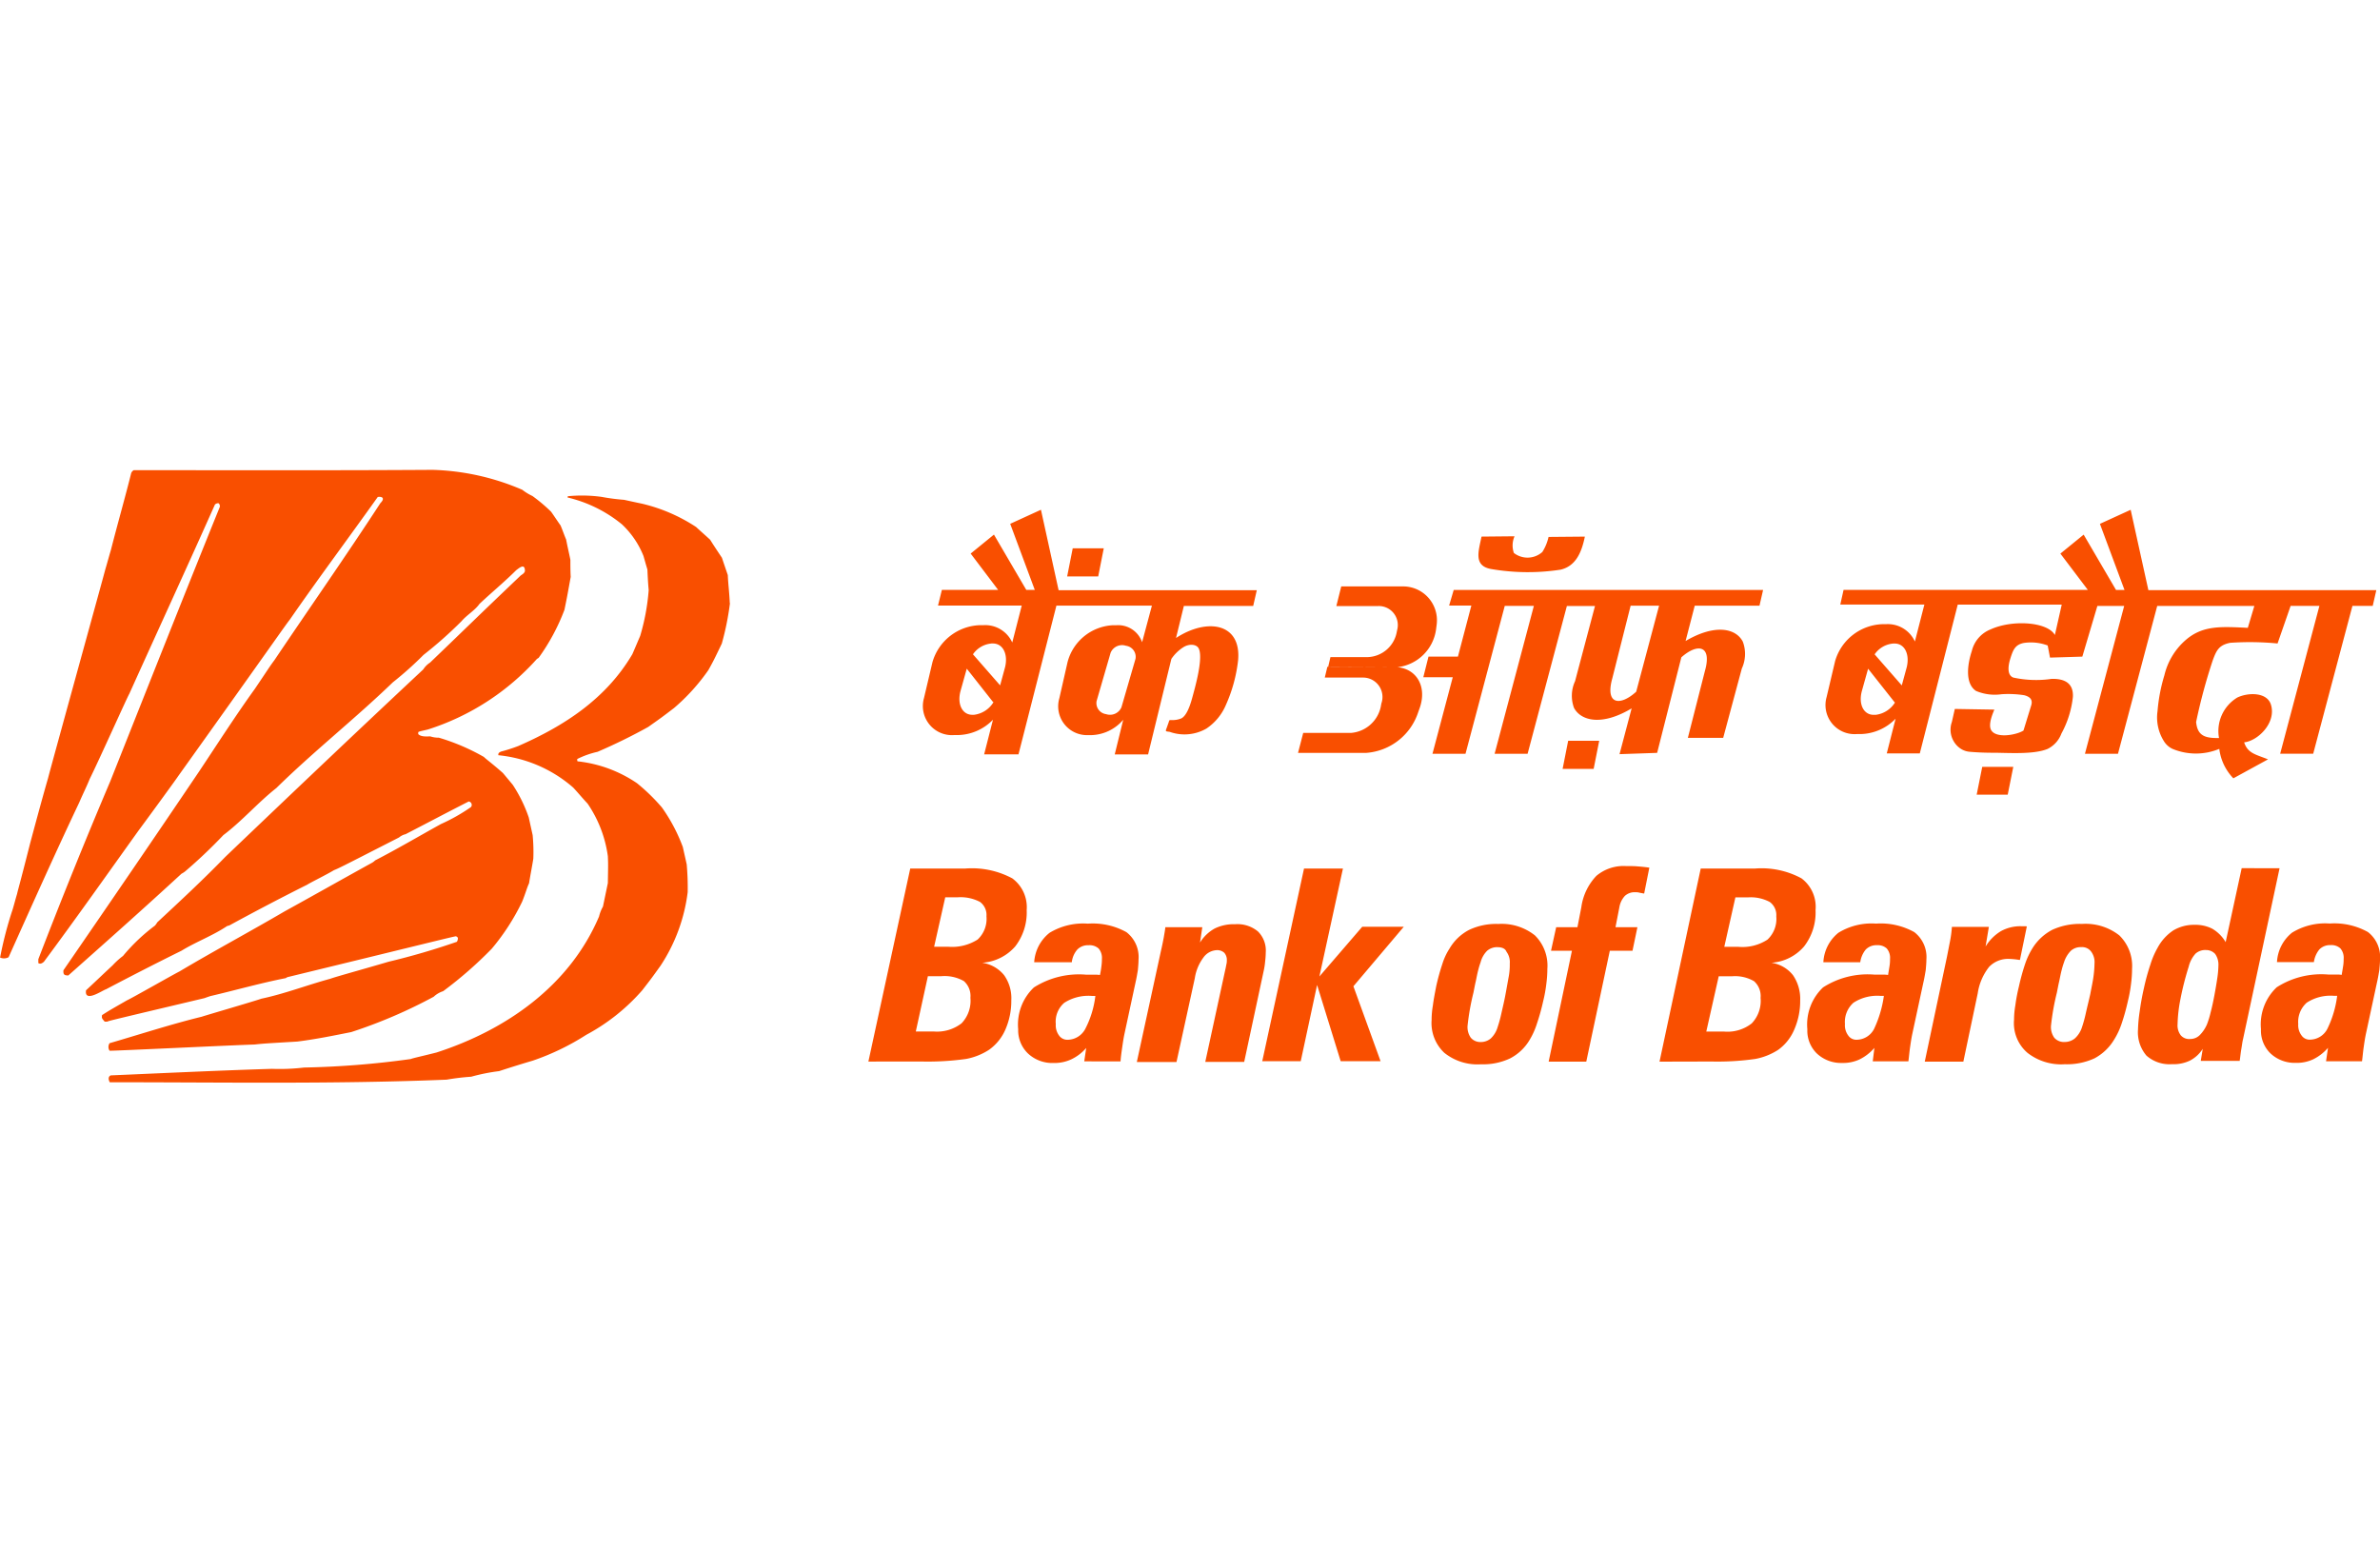
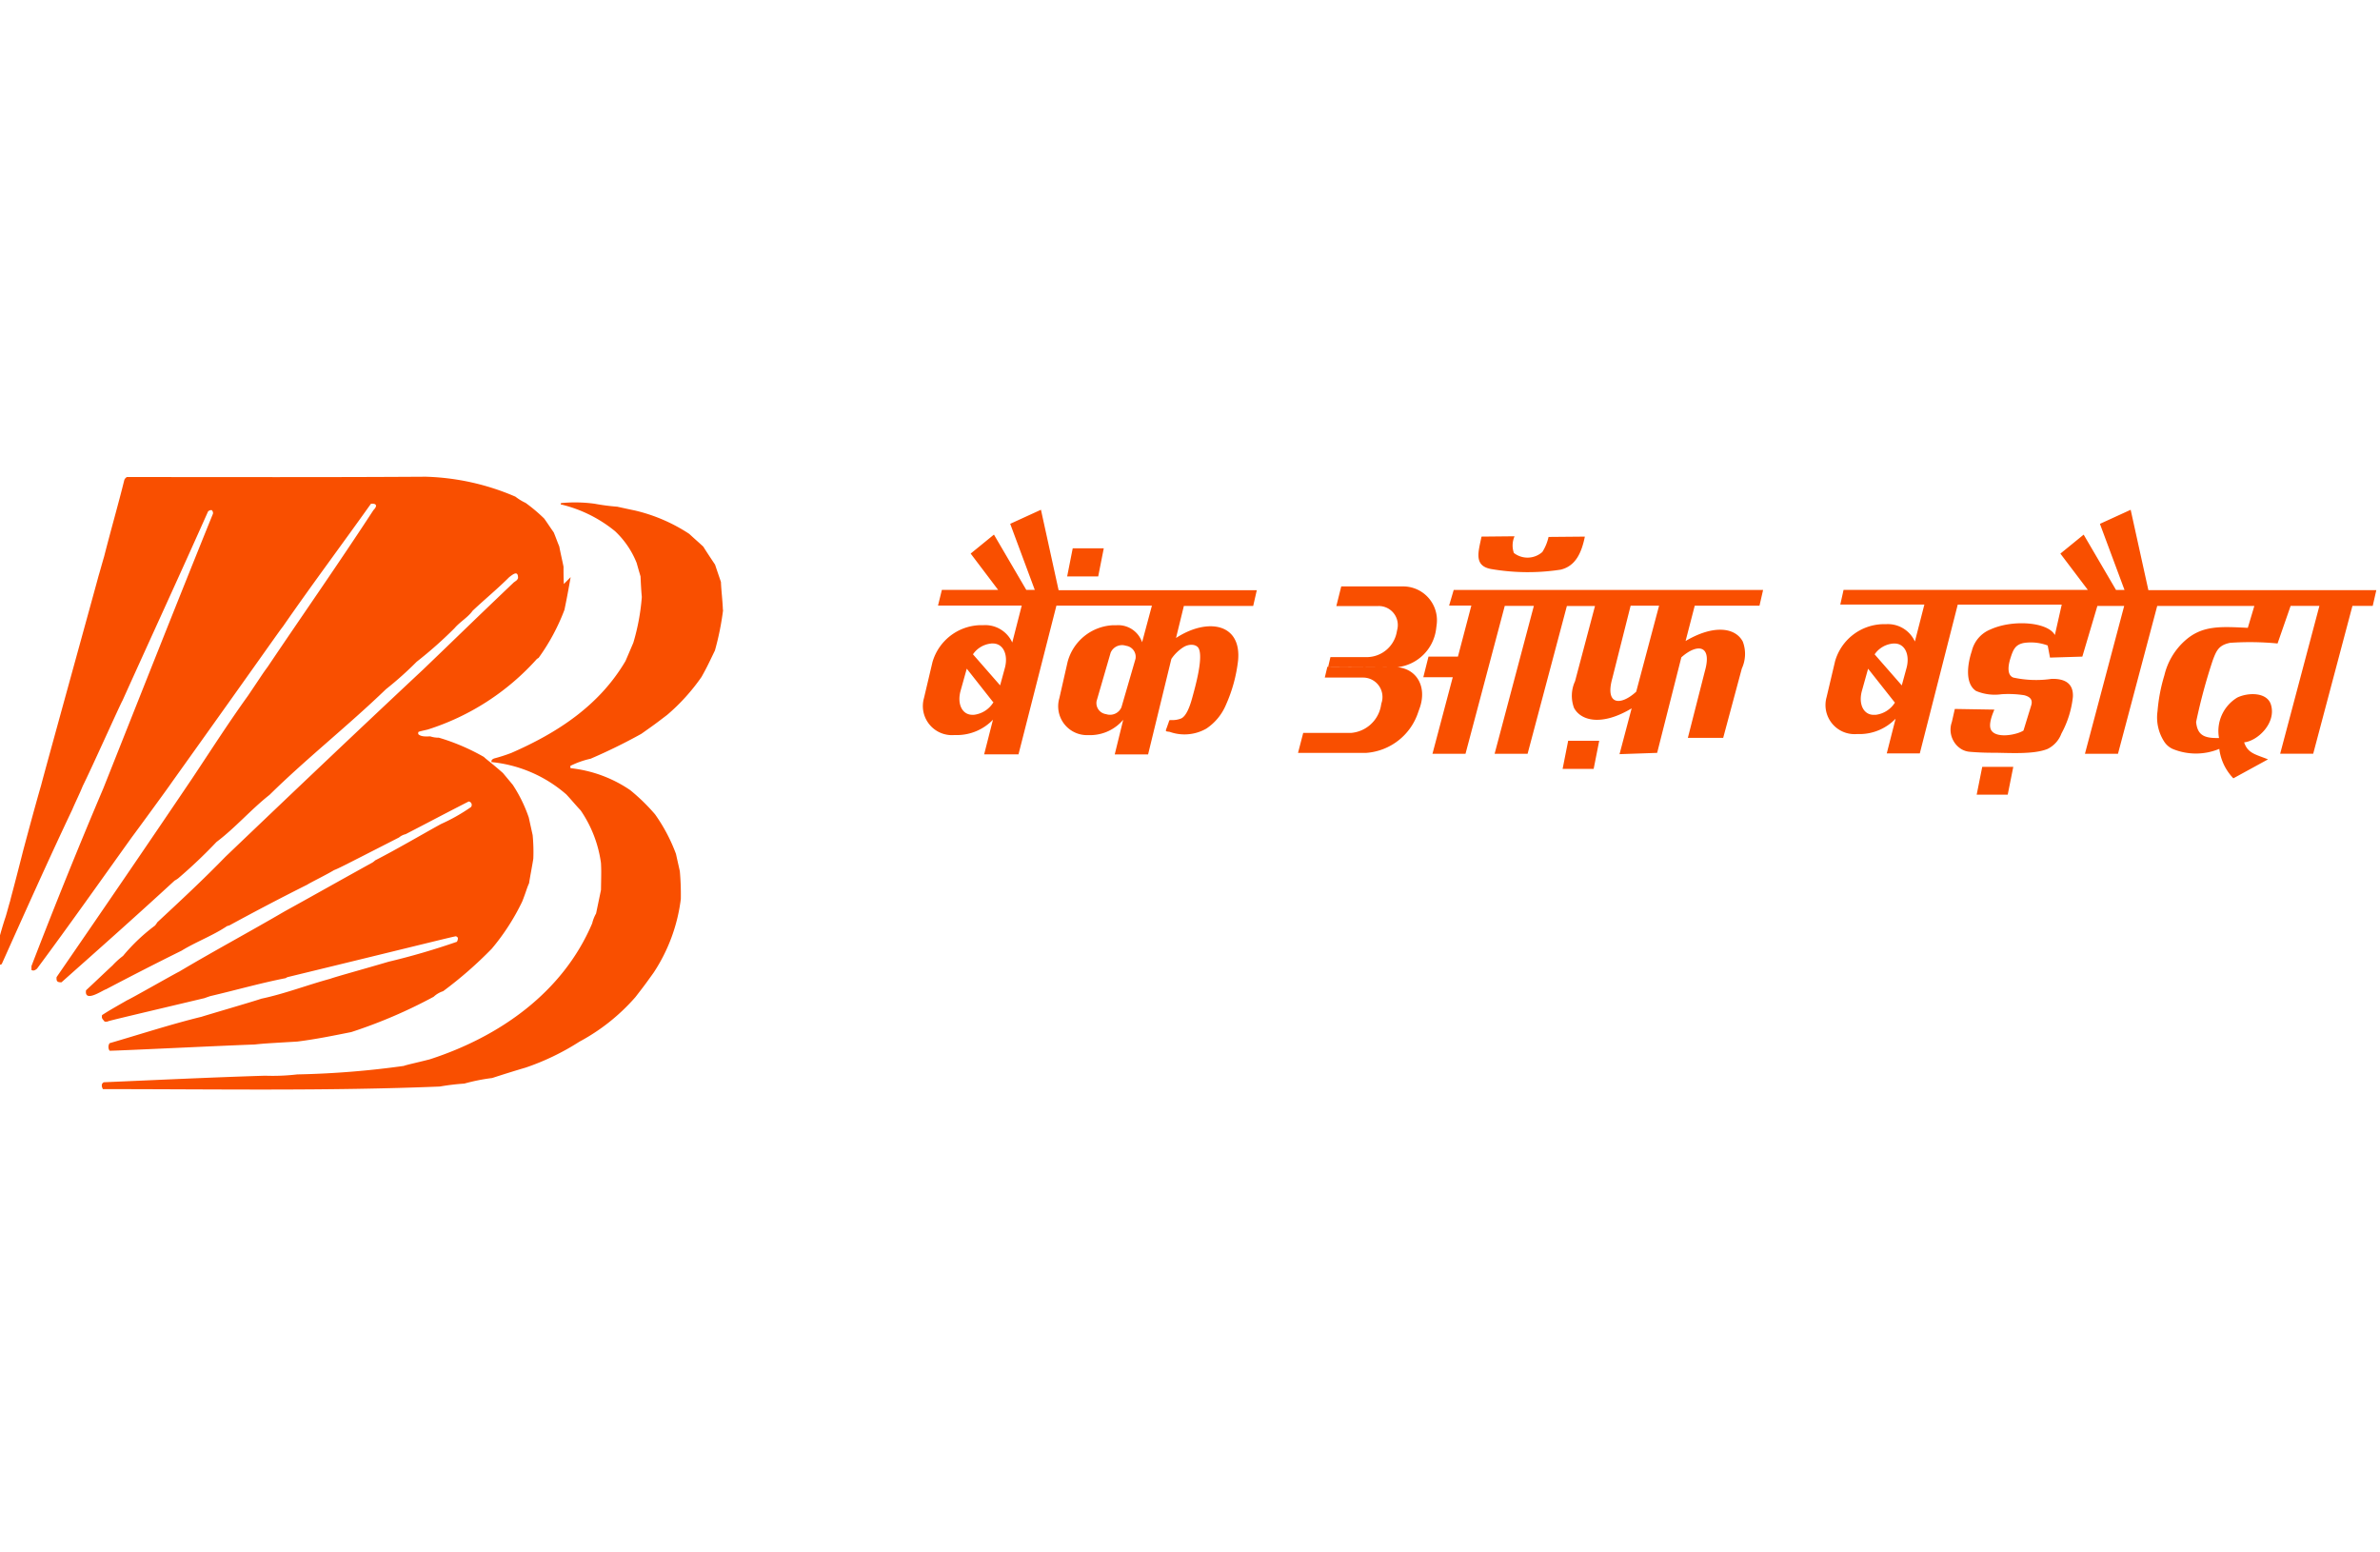
<svg xmlns="http://www.w3.org/2000/svg" width="184" height="120" viewBox="0 0 184 120">
  <defs>
    <clipPath id="clip-Bank_of_Baroda_2">
      <rect width="184" height="120" />
    </clipPath>
  </defs>
  <g id="Bank_of_Baroda_2" data-name="Bank of Baroda – 2" clip-path="url(#clip-Bank_of_Baroda_2)">
    <g id="Group_3" data-name="Group 3" transform="translate(10 -161.067)">
-       <path id="Path_6" data-name="Path 6" d="M-56.651,48.658h2.4l-.43,2.149h-2.4Zm-6.726-5.006a2.052,2.052,0,0,1-1.517.986h-.152c-.784,0-1.188-.834-.91-1.846l.48-1.719L-63.4,43.7Zm-.177-4.526h.126c.784,0,1.188.834.936,1.846l-.379,1.391-2.1-2.4a1.93,1.93,0,0,1,1.416-.834m-3.818-4.147h18.887l-2.124-2.807,1.8-1.466,2.5,4.273h.657l-1.9-5.107,2.377-1.087L-43.807,35h17.623l-.278,1.214h-1.568l-3.034,11.429h-2.554l3.034-11.429h-2.225l-1.011,2.908a22.268,22.268,0,0,0-3.666-.051c-.885.177-1.062.607-1.34,1.34a42.876,42.876,0,0,0-1.29,4.779c.1,1.062.683,1.264,1.77,1.239A3.022,3.022,0,0,1-36.93,43.3c.834-.4,2.3-.43,2.6.556.43,1.416-1.037,2.807-2.073,2.908.278.86.91.936,1.846,1.315l-2.68,1.466a3.968,3.968,0,0,1-1.087-2.276,4.715,4.715,0,0,1-3.616,0,1.544,1.544,0,0,1-.657-.582A3.441,3.441,0,0,1-43.1,44.36a13.176,13.176,0,0,1,.531-2.781A5.192,5.192,0,0,1-41,38.924c1.34-1.214,2.756-1.113,4.88-1.011l.506-1.694h-7.509l-3.034,11.429h-2.554l3.034-11.429h-2.073l-1.163,3.919-2.5.076-.177-.936a3.7,3.7,0,0,0-1.82-.2c-.708.126-.86.556-1.062,1.188s-.253,1.315.228,1.492a8.3,8.3,0,0,0,2.958.1c1.062-.025,1.694.379,1.643,1.391a7.582,7.582,0,0,1-.885,2.832,2.169,2.169,0,0,1-1.062,1.188c-1.087.455-3.059.3-4.222.3q-.948,0-1.82-.076a1.5,1.5,0,0,1-.708-.253,1.7,1.7,0,0,1-.531-.582A1.759,1.759,0,0,1-59,45.194l.228-1.011,3.059.051c-.329.759-.43,1.315-.228,1.618.43.632,1.972.329,2.478,0l.607-1.972c.126-.455-.152-.657-.556-.759a8.072,8.072,0,0,0-1.745-.076,3.72,3.72,0,0,1-1.972-.253c-.885-.582-.657-2.1-.329-3.085a2.4,2.4,0,0,1,1.441-1.669c1.719-.784,4.425-.582,4.981.43l.531-2.351h-8.04l-2.933,11.5h-2.554l.683-2.68a3.875,3.875,0,0,1-2.731,1.188h-.278a2.248,2.248,0,0,1-2.326-2.857l.657-2.781a3.954,3.954,0,0,1,3.666-2.857h.278a2.293,2.293,0,0,1,2.225,1.34l.733-2.857h-6.5Zm-27.99-4.121,2.554-.025a1.756,1.756,0,0,0-.051,1.29,1.722,1.722,0,0,0,2.2-.076,3.647,3.647,0,0,0,.48-1.163l2.807-.025c-.253,1.239-.708,2.276-1.871,2.554a16.743,16.743,0,0,1-5.386-.051c-1.365-.253-.961-1.365-.733-2.5m6.7,15.777h2.4l-.43,2.174h-2.4Zm7.029-10.442h-2.2l-1.416,5.613c-.582,2.073.632,2.149,1.846,1.037Zm-15.879-1.214h23.919l-.278,1.214h-5.006l-.708,2.731c2.276-1.34,3.894-.986,4.425.051a2.685,2.685,0,0,1-.076,2.073l-1.441,5.36h-2.731l1.315-5.158c.582-2.048-.607-2.149-1.82-1.062l-1.871,7.383-2.908.1.936-3.54c-2.276,1.365-3.894.986-4.45-.025a2.685,2.685,0,0,1,.076-2.073l1.542-5.815h-2.174L-91.8,47.647H-94.35l3.034-11.429h-2.25L-96.6,47.647h-2.554l1.568-5.917h-2.276l.4-1.593h2.276l1.037-3.944h-1.719Zm-4.374,5.967c1.492.126,2.3,1.466,1.77,3.085l-.152.43a4.577,4.577,0,0,1-3.995,3.11h-5.284l.4-1.542h3.692a2.562,2.562,0,0,0,2.3-2l.051-.278a1.5,1.5,0,0,0-1.391-2h-2.984l.2-.834Zm0,0h0Zm.051,0a3.407,3.407,0,0,0,2.958-2.908l.051-.4a2.617,2.617,0,0,0-2.68-2.933h-4.7l-.379,1.517h3.236a1.469,1.469,0,0,1,1.467,1.846l-.051.253a2.365,2.365,0,0,1-2.2,1.846h-2.908l-.177.759ZM-122.846,39.3a.862.862,0,0,1,.733,1.011l-1.087,3.742a.961.961,0,0,1-1.188.531.862.862,0,0,1-.733-1.011l1.087-3.742a.961.961,0,0,1,1.188-.531m-4.121-7.535h2.4l-.43,2.174h-2.4Zm-6.119,11.884a2.052,2.052,0,0,1-1.517.986h-.126c-.784,0-1.188-.834-.91-1.846l.48-1.719,2.073,2.63Zm-.177-4.526h.126c.784,0,1.188.834.936,1.846l-.379,1.391-2.1-2.4a1.93,1.93,0,0,1,1.416-.834m-3.818-4.147h4.349l-2.124-2.807,1.8-1.466,2.5,4.273h.657l-1.9-5.107,2.377-1.087,1.365,6.22h15.322l-.278,1.214h-5.36l-.607,2.478c2.4-1.568,5.057-1.163,4.8,1.719a11.568,11.568,0,0,1-.936,3.439,4.14,4.14,0,0,1-1.517,1.846,3.4,3.4,0,0,1-2.832.253c-.329-.051-.354,0-.228-.329l.152-.43c.051-.177.051-.152.228-.152a1.794,1.794,0,0,0,.733-.126c.379-.177.657-.86.86-1.618.2-.733.885-3.11.48-3.818-.177-.3-.708-.354-1.163-.076a3.222,3.222,0,0,0-.936.91l-1.8,7.383h-2.579l.657-2.68a3.357,3.357,0,0,1-2.453,1.188h-.278A2.228,2.228,0,0,1-128,43.349l.632-2.781a3.822,3.822,0,0,1,3.515-2.857h.278a1.954,1.954,0,0,1,1.972,1.315l.759-2.832h-7.383l-2.933,11.5h-2.655l.683-2.68a3.875,3.875,0,0,1-2.731,1.188h-.278a2.248,2.248,0,0,1-2.326-2.857l.657-2.781a3.954,3.954,0,0,1,3.666-2.857h.278a2.293,2.293,0,0,1,2.225,1.34l.733-2.857h-6.473Zm-28.7-.986c-.278,1.542-.278,1.542-.48,2.528a15.966,15.966,0,0,1-2,3.717c-.051.025-.076.051-.126.076a19.049,19.049,0,0,1-8.445,5.461c-.657.152-.657.152-.733.2v.152c.228.228.657.177.936.177a1.981,1.981,0,0,0,.657.1,16.3,16.3,0,0,1,3.489,1.492c.076.1.607.48,1.466,1.239l.759.91a11.181,11.181,0,0,1,1.239,2.528l.3,1.365a13.485,13.485,0,0,1,.051,1.82c-.1.632-.228,1.264-.329,1.9-.177.379-.228.657-.531,1.416a17.242,17.242,0,0,1-2.351,3.641A31.053,31.053,0,0,1-175.64,66a1.94,1.94,0,0,0-.733.43,38.372,38.372,0,0,1-6.372,2.731c-1.391.278-2.756.556-4.172.733-2.579.152-2.579.152-3.312.228-2.276.076-11.049.506-11.2.48a.538.538,0,0,1,0-.582c2.351-.683,4.753-1.467,7.13-2.048.2-.076,4.2-1.239,4.6-1.391,1.8-.379,3.565-1.062,5.335-1.542.4-.152,2.528-.733,4.5-1.315a54.909,54.909,0,0,0,5.284-1.542.491.491,0,0,0,.076-.329.552.552,0,0,1-.126-.1c-.152,0-2.427.582-13.047,3.161a.552.552,0,0,0-.126.076c-1.947.379-3.894.936-5.841,1.391-.152.051-.3.1-.43.152-7.358,1.745-7.358,1.745-7.535,1.82h-.2c-.152-.2-.253-.228-.2-.506.556-.354.556-.354,1.922-1.138.354-.152,3.717-2.073,4.046-2.225,2.68-1.593,5.461-3.085,8.142-4.652,2.25-1.239,4.526-2.528,6.776-3.767a1.389,1.389,0,0,0,.228-.177c1.719-.885,3.388-1.871,5.082-2.807a14.08,14.08,0,0,0,2.326-1.315.267.267,0,0,0-.177-.43c-1.643.834-3.262,1.694-4.88,2.528a1.191,1.191,0,0,0-.506.253c-4.652,2.377-4.652,2.377-5.032,2.528-.531.329-1.922,1.011-2.048,1.113-2.023,1.011-4.046,2.073-6.043,3.161a1.613,1.613,0,0,0-.177.051c-1.087.733-2.4,1.214-3.515,1.9-1.947.961-3.919,1.972-5.841,2.984-.228.051-1.694,1.087-1.542.076.683-.632,1.365-1.29,2.048-1.922a5.975,5.975,0,0,1,.809-.733,14.534,14.534,0,0,1,2.478-2.351,2.187,2.187,0,0,0,.177-.253c1.77-1.643,3.565-3.312,5.259-5.057,5.082-4.855,10.19-9.709,15.3-14.488a1.772,1.772,0,0,1,.531-.531c3.11-2.984,3.312-3.211,7-6.726.253-.177.253-.177.329-.329,0-.607-.354-.329-.683-.076-.91.91-1.9,1.719-2.832,2.6-.354.506-.986.86-1.391,1.34a32.166,32.166,0,0,1-2.933,2.6,26.907,26.907,0,0,1-2.377,2.124c-2.908,2.807-6.119,5.335-9,8.167-1.416,1.113-2.655,2.554-4.1,3.641a38.7,38.7,0,0,1-2.958,2.807,1.7,1.7,0,0,1-.278.177c-2.882,2.655-5.815,5.259-8.748,7.863-.329,0-.4-.076-.379-.4,3.515-5.107,7.029-10.24,10.493-15.373,1.416-2.124,2.807-4.3,4.3-6.372,1.062-1.568,1.138-1.719,1.517-2.225,2.705-4.02,5.537-8.066,8.192-12.137.329-.329.228-.531-.2-.48-2.25,3.161-4.576,6.271-6.8,9.482-.379.48-1.087,1.542-8.622,12.086-.177.278-2.882,3.97-3.059,4.2-2.427,3.388-4.855,6.827-7.332,10.164-.126.1-.253.2-.43.1v-.3c1.77-4.6,3.641-9.229,5.563-13.755,2.807-7.054,5.613-14.159,8.47-21.214a.3.3,0,0,0-.1-.278.38.38,0,0,0-.278.1c-2.174,4.88-4.425,9.76-6.625,14.64-.1.126-2.4,5.259-3.059,6.574-.278.683-.506,1.113-.809,1.82-1.871,3.944-3.666,7.965-5.461,11.96a.752.752,0,0,1-.657.025,29.584,29.584,0,0,1,.91-3.54c.076-.177.329-1.163.4-1.365.076-.354.152-.531,1.011-3.919.455-1.694.91-3.388,1.391-5.057.076-.354,4.374-15.9,4.425-16.131.152-.506.278-.986.43-1.492.556-2.174,1.138-4.2,1.568-5.942a.446.446,0,0,1,.2-.228c7.686,0,15.4.025,23.11-.025a18.78,18.78,0,0,1,6.928,1.542,4.067,4.067,0,0,0,.784.48,12.654,12.654,0,0,1,1.441,1.214c.253.354.48.708.733,1.062.152.354.278.733.43,1.087.1.531.228,1.062.329,1.568,0,.4,0,.86.025,1.34m12.314,2a21.519,21.519,0,0,1-.632,3.135c-.632,1.315-.632,1.315-1.037,2.048a15.4,15.4,0,0,1-2.655,2.933c-.961.733-.961.733-2,1.466a43.26,43.26,0,0,1-3.919,1.922,6.8,6.8,0,0,0-1.568.556c0,.126,0,.126.025.177a10.072,10.072,0,0,1,4.6,1.694,14.911,14.911,0,0,1,1.922,1.871,13.15,13.15,0,0,1,1.618,3.059c.1.455.2.885.3,1.34a20.117,20.117,0,0,1,.076,2.149,13.279,13.279,0,0,1-2.1,5.689c-.708.986-.708.986-1.416,1.9a15.368,15.368,0,0,1-4.324,3.439,19,19,0,0,1-4.147,2c-.86.253-1.745.531-2.6.809a14.677,14.677,0,0,0-2.149.43,18.354,18.354,0,0,0-1.9.228c-8.647.354-17.4.2-26.043.2-.1-.177-.152-.43.076-.531,4.147-.177,8.319-.379,12.465-.506a16.121,16.121,0,0,0,2.478-.1,69.2,69.2,0,0,0,8.243-.657c.177-.076.91-.228,2-.506,5.386-1.745,10.291-5.158,12.566-10.518a2.891,2.891,0,0,1,.3-.759l.379-1.82c.025-1.492.025-1.492,0-2.073a9.445,9.445,0,0,0-1.568-4.071c-.379-.4-.733-.834-1.113-1.239a10.335,10.335,0,0,0-5.79-2.5c0-.177.051-.2.2-.278a12.749,12.749,0,0,0,1.34-.43c3.59-1.568,6.8-3.666,8.824-7.1.2-.455.4-.936.607-1.416a16.807,16.807,0,0,0,.657-3.54c-.051-.531-.076-1.062-.1-1.593-.1-.329-.2-.683-.3-1.037a6.827,6.827,0,0,0-1.669-2.453,10.389,10.389,0,0,0-4.2-2.073.152.152,0,0,1,.025-.1,11.221,11.221,0,0,1,2.6.051,16.24,16.24,0,0,0,1.745.228c.455.1.91.2,1.391.3a13.043,13.043,0,0,1,4.172,1.8c.354.329.733.657,1.087.986.3.48.607.936.91,1.391.152.455.3.885.455,1.34.025.657.126,1.416.152,2.174" transform="translate(199.9 171.685)" fill="#f94f00" fill-rule="evenodd" />
-       <path id="Path_7" data-name="Path 7" d="M188.852,156.838H188.6a3.369,3.369,0,0,0-2.1.531,1.99,1.99,0,0,0-.657,1.643,1.32,1.32,0,0,0,.253.885.756.756,0,0,0,.683.329,1.531,1.531,0,0,0,1.315-.834,8.1,8.1,0,0,0,.759-2.554m-.708,4.02a3.66,3.66,0,0,1-1.138.885,3,3,0,0,1-1.365.278,2.735,2.735,0,0,1-1.947-.733,2.458,2.458,0,0,1-.733-1.871,3.948,3.948,0,0,1,1.214-3.236,6.387,6.387,0,0,1,3.995-.986h.632a2.04,2.04,0,0,1,.4.025c.051-.329.1-.582.126-.784a3.431,3.431,0,0,0,.025-.455,1.111,1.111,0,0,0-.253-.809,1.022,1.022,0,0,0-.759-.253,1.143,1.143,0,0,0-.86.329,1.981,1.981,0,0,0-.43.986H184.2a3.12,3.12,0,0,1,1.163-2.276,4.887,4.887,0,0,1,2.908-.708,5.336,5.336,0,0,1,2.958.657,2.432,2.432,0,0,1,.936,2.124c0,.253-.025.506-.051.809-.051.3-.1.607-.177.936l-.86,3.995c-.076.354-.126.708-.177,1.062s-.076.683-.126,1.062h-2.781Zm-9.684.076a2.585,2.585,0,0,1-.986.91,2.906,2.906,0,0,1-1.391.278,2.687,2.687,0,0,1-1.972-.657,2.778,2.778,0,0,1-.657-2.023,10.887,10.887,0,0,1,.126-1.365c.076-.556.177-1.163.329-1.82a17.1,17.1,0,0,1,.506-1.846,6.325,6.325,0,0,1,.556-1.29,3.722,3.722,0,0,1,1.214-1.34,3.118,3.118,0,0,1,1.644-.43,2.865,2.865,0,0,1,1.365.3,2.9,2.9,0,0,1,1.037,1.037l1.239-5.714H184.4l-2.832,13.249c-.051.2-.076.455-.126.733s-.076.582-.126.91h-3.009Zm.228-7.636a1.139,1.139,0,0,0-.784.278,2.317,2.317,0,0,0-.531,1.011,22.255,22.255,0,0,0-.632,2.478,11.189,11.189,0,0,0-.228,1.972,1.248,1.248,0,0,0,.253.86.855.855,0,0,0,.733.278,1.038,1.038,0,0,0,.708-.278,2.667,2.667,0,0,0,.582-.86,6.731,6.731,0,0,0,.278-.91q.152-.569.3-1.365t.228-1.365a7.245,7.245,0,0,0,.076-.91,1.419,1.419,0,0,0-.253-.885.935.935,0,0,0-.733-.3m-9.633-.228a1.139,1.139,0,0,0-.784.278,2.211,2.211,0,0,0-.531.885,5.962,5.962,0,0,0-.177.582c-.076.278-.126.556-.2.91-.051.2-.1.48-.177.86a18.608,18.608,0,0,0-.455,2.554,1.424,1.424,0,0,0,.253.936.987.987,0,0,0,.784.329,1.255,1.255,0,0,0,.809-.278,1.978,1.978,0,0,0,.556-.885,9.947,9.947,0,0,0,.278-1.011c.1-.455.228-.961.354-1.517.1-.531.2-.986.253-1.391a8.3,8.3,0,0,0,.076-.986,1.349,1.349,0,0,0-.253-.91.868.868,0,0,0-.784-.354m-5.183,5.638a6.511,6.511,0,0,1,.1-1.138,13.306,13.306,0,0,1,.278-1.466,16.829,16.829,0,0,1,.48-1.745,5.883,5.883,0,0,1,.556-1.188,3.979,3.979,0,0,1,1.542-1.441,5.106,5.106,0,0,1,2.3-.455,4.226,4.226,0,0,1,2.882.885,3.3,3.3,0,0,1,.986,2.579,9.2,9.2,0,0,1-.076,1.138,10.892,10.892,0,0,1-.253,1.391,16.25,16.25,0,0,1-.48,1.719,5.7,5.7,0,0,1-.582,1.239,3.92,3.92,0,0,1-1.517,1.441,5.106,5.106,0,0,1-2.3.455,4.226,4.226,0,0,1-2.882-.885,3.025,3.025,0,0,1-1.037-2.528m-6.9,3.211,1.719-8.116c.076-.379.152-.784.228-1.163a8.774,8.774,0,0,0,.152-1.138h2.857l-.253,1.517a3.55,3.55,0,0,1,1.188-1.188,3.129,3.129,0,0,1,1.568-.379h.278c.051,0,.126,0,.152.025l-.531,2.579h-.051a5.877,5.877,0,0,0-.733-.076,2.04,2.04,0,0,0-1.593.607,4.311,4.311,0,0,0-.885,2.048l-1.113,5.284Zm-3.161-5.082h-.253a3.369,3.369,0,0,0-2.1.531,1.99,1.99,0,0,0-.657,1.644,1.32,1.32,0,0,0,.253.885.756.756,0,0,0,.683.329,1.531,1.531,0,0,0,1.315-.834,8.83,8.83,0,0,0,.759-2.554m-.733,4.02a3.66,3.66,0,0,1-1.138.885,3,3,0,0,1-1.365.278,2.735,2.735,0,0,1-1.947-.733,2.458,2.458,0,0,1-.733-1.871,3.948,3.948,0,0,1,1.214-3.236,6.387,6.387,0,0,1,3.995-.986h.632a2.04,2.04,0,0,1,.4.025c.051-.329.1-.582.126-.784a3.431,3.431,0,0,0,.025-.455,1.111,1.111,0,0,0-.253-.809,1.022,1.022,0,0,0-.759-.253,1.143,1.143,0,0,0-.86.329,1.981,1.981,0,0,0-.43.986H149.13a3.12,3.12,0,0,1,1.163-2.276,4.887,4.887,0,0,1,2.908-.708,5.336,5.336,0,0,1,2.958.657,2.432,2.432,0,0,1,.936,2.124c0,.253-.025.506-.051.809-.051.3-.1.607-.177.936l-.86,3.995c-.076.354-.126.708-.177,1.062s-.076.683-.126,1.062h-2.756Zm-16.612,1.062L139.649,147h4.2a6.48,6.48,0,0,1,3.59.759,2.749,2.749,0,0,1,1.087,2.453,4.287,4.287,0,0,1-.885,2.807,3.647,3.647,0,0,1-2.528,1.264,2.618,2.618,0,0,1,1.669.961,3.234,3.234,0,0,1,.556,1.947,5.507,5.507,0,0,1-.455,2.25,3.693,3.693,0,0,1-1.239,1.568,4.9,4.9,0,0,1-1.77.708,20.7,20.7,0,0,1-3.388.2Zm3.616-2.326h1.365a3.034,3.034,0,0,0,2.149-.632,2.519,2.519,0,0,0,.683-1.972,1.534,1.534,0,0,0-.506-1.289,2.927,2.927,0,0,0-1.719-.379H141.04Zm1.391-6.549h1.087a3.545,3.545,0,0,0,2.25-.556,2.184,2.184,0,0,0,.683-1.8,1.244,1.244,0,0,0-.506-1.112,3.13,3.13,0,0,0-1.694-.354h-.961Zm-13.578,8.875,1.8-8.571h-1.618l.4-1.82h1.643l.3-1.542a4.375,4.375,0,0,1,1.163-2.427,3.256,3.256,0,0,1,2.276-.759c.3,0,.607,0,.91.025s.607.051.91.1l-.4,2c-.152-.025-.3-.051-.4-.076a1.133,1.133,0,0,0-.278-.025,1.118,1.118,0,0,0-.809.278,1.706,1.706,0,0,0-.43.885l-.3,1.542h1.694l-.379,1.82H132.62l-1.82,8.571Zm-3.97-8.85a1.186,1.186,0,0,0-.784.278,1.945,1.945,0,0,0-.506.885,5.957,5.957,0,0,0-.177.582c-.076.278-.126.556-.2.91-.051.2-.1.48-.177.86a18.61,18.61,0,0,0-.455,2.554,1.424,1.424,0,0,0,.253.936.97.97,0,0,0,.759.329,1.186,1.186,0,0,0,.784-.278,1.959,1.959,0,0,0,.531-.885,9.935,9.935,0,0,0,.278-1.011c.1-.455.228-.961.329-1.517.1-.531.177-.986.253-1.391a5.036,5.036,0,0,0,.076-.986,1.349,1.349,0,0,0-.253-.91c-.1-.253-.354-.354-.708-.354m-5.082,5.638a6.509,6.509,0,0,1,.1-1.138c.051-.43.152-.936.253-1.466a16.837,16.837,0,0,1,.48-1.745,4.77,4.77,0,0,1,.556-1.188,3.756,3.756,0,0,1,1.517-1.441,4.88,4.88,0,0,1,2.25-.455,4.129,4.129,0,0,1,2.832.885,3.285,3.285,0,0,1,.961,2.579,9.2,9.2,0,0,1-.076,1.138,10.892,10.892,0,0,1-.253,1.391,16.248,16.248,0,0,1-.48,1.719,5.77,5.77,0,0,1-.556,1.239,3.756,3.756,0,0,1-1.517,1.441,4.88,4.88,0,0,1-2.25.455,4.085,4.085,0,0,1-2.832-.885,3.151,3.151,0,0,1-.986-2.528m-13.1,3.211L108.979,147h3.009l-1.82,8.344,3.312-3.843h3.211l-3.894,4.6,2.1,5.79h-3.085L109.99,156l-1.264,5.891h-2.984Zm-9.684,0,1.846-8.5c.1-.43.177-.809.228-1.087.051-.3.1-.556.126-.809h2.857l-.177,1.188a3.088,3.088,0,0,1,1.138-1.087,3.339,3.339,0,0,1,1.568-.329,2.479,2.479,0,0,1,1.77.556,2.061,2.061,0,0,1,.607,1.618,6.68,6.68,0,0,1-.051.733,5.117,5.117,0,0,1-.1.657l-1.517,7.08h-3.009l1.542-7.1c.051-.2.076-.379.1-.48a1.048,1.048,0,0,0,.025-.253.833.833,0,0,0-.2-.607.809.809,0,0,0-.582-.2,1.343,1.343,0,0,0-1.037.582,3.566,3.566,0,0,0-.657,1.593l-1.416,6.473H96.059Zm-3.211-5.082h-.278a3.453,3.453,0,0,0-2.124.531,1.918,1.918,0,0,0-.657,1.644,1.32,1.32,0,0,0,.253.885.785.785,0,0,0,.683.329,1.568,1.568,0,0,0,1.34-.834,7.441,7.441,0,0,0,.784-2.554m-.708,4.02a3.476,3.476,0,0,1-1.163.885,3.073,3.073,0,0,1-1.365.278,2.754,2.754,0,0,1-1.972-.733,2.477,2.477,0,0,1-.759-1.871,3.948,3.948,0,0,1,1.214-3.236,6.506,6.506,0,0,1,4.045-.986h.632a2.452,2.452,0,0,1,.43.025,6.941,6.941,0,0,0,.126-.784,3.431,3.431,0,0,0,.025-.455,1.111,1.111,0,0,0-.253-.809,1.047,1.047,0,0,0-.784-.253,1.143,1.143,0,0,0-.86.329,1.783,1.783,0,0,0-.43.986H88.119a3.139,3.139,0,0,1,1.188-2.276,5.009,5.009,0,0,1,2.958-.708,5.374,5.374,0,0,1,2.984.657,2.432,2.432,0,0,1,.936,2.124c0,.253-.025.506-.051.809-.051.3-.1.607-.177.936l-.86,3.995c-.076.354-.126.708-.177,1.062s-.1.683-.126,1.062H91.988ZM75.3,161.92,78.536,147h4.248a6.619,6.619,0,0,1,3.641.759,2.764,2.764,0,0,1,1.113,2.453,4.287,4.287,0,0,1-.885,2.807,3.707,3.707,0,0,1-2.554,1.264,2.682,2.682,0,0,1,1.694.961,3.072,3.072,0,0,1,.556,1.947,5.507,5.507,0,0,1-.455,2.25,3.742,3.742,0,0,1-1.264,1.568,4.9,4.9,0,0,1-1.77.708,21.428,21.428,0,0,1-3.439.2Zm3.666-2.326h1.365a3.1,3.1,0,0,0,2.174-.632,2.519,2.519,0,0,0,.683-1.972,1.534,1.534,0,0,0-.506-1.29,3.02,3.02,0,0,0-1.745-.379H79.9Zm1.416-6.549h1.087a3.677,3.677,0,0,0,2.276-.556,2.184,2.184,0,0,0,.683-1.8,1.244,1.244,0,0,0-.506-1.112,3.232,3.232,0,0,0-1.719-.354h-.961Z" transform="translate(-18.164 81.204)" fill="#f94f00" />
+       <path id="Path_6" data-name="Path 6" d="M-56.651,48.658h2.4l-.43,2.149h-2.4Zm-6.726-5.006a2.052,2.052,0,0,1-1.517.986h-.152c-.784,0-1.188-.834-.91-1.846l.48-1.719L-63.4,43.7Zm-.177-4.526h.126c.784,0,1.188.834.936,1.846l-.379,1.391-2.1-2.4a1.93,1.93,0,0,1,1.416-.834m-3.818-4.147h18.887l-2.124-2.807,1.8-1.466,2.5,4.273h.657l-1.9-5.107,2.377-1.087L-43.807,35h17.623l-.278,1.214h-1.568l-3.034,11.429h-2.554l3.034-11.429h-2.225l-1.011,2.908a22.268,22.268,0,0,0-3.666-.051c-.885.177-1.062.607-1.34,1.34a42.876,42.876,0,0,0-1.29,4.779c.1,1.062.683,1.264,1.77,1.239A3.022,3.022,0,0,1-36.93,43.3c.834-.4,2.3-.43,2.6.556.43,1.416-1.037,2.807-2.073,2.908.278.86.91.936,1.846,1.315l-2.68,1.466a3.968,3.968,0,0,1-1.087-2.276,4.715,4.715,0,0,1-3.616,0,1.544,1.544,0,0,1-.657-.582A3.441,3.441,0,0,1-43.1,44.36a13.176,13.176,0,0,1,.531-2.781A5.192,5.192,0,0,1-41,38.924c1.34-1.214,2.756-1.113,4.88-1.011l.506-1.694h-7.509l-3.034,11.429h-2.554l3.034-11.429h-2.073l-1.163,3.919-2.5.076-.177-.936a3.7,3.7,0,0,0-1.82-.2c-.708.126-.86.556-1.062,1.188s-.253,1.315.228,1.492a8.3,8.3,0,0,0,2.958.1c1.062-.025,1.694.379,1.643,1.391a7.582,7.582,0,0,1-.885,2.832,2.169,2.169,0,0,1-1.062,1.188c-1.087.455-3.059.3-4.222.3q-.948,0-1.82-.076a1.5,1.5,0,0,1-.708-.253,1.7,1.7,0,0,1-.531-.582A1.759,1.759,0,0,1-59,45.194l.228-1.011,3.059.051c-.329.759-.43,1.315-.228,1.618.43.632,1.972.329,2.478,0l.607-1.972c.126-.455-.152-.657-.556-.759a8.072,8.072,0,0,0-1.745-.076,3.72,3.72,0,0,1-1.972-.253c-.885-.582-.657-2.1-.329-3.085a2.4,2.4,0,0,1,1.441-1.669c1.719-.784,4.425-.582,4.981.43l.531-2.351h-8.04l-2.933,11.5h-2.554l.683-2.68a3.875,3.875,0,0,1-2.731,1.188h-.278a2.248,2.248,0,0,1-2.326-2.857l.657-2.781a3.954,3.954,0,0,1,3.666-2.857h.278a2.293,2.293,0,0,1,2.225,1.34l.733-2.857h-6.5Zm-27.99-4.121,2.554-.025a1.756,1.756,0,0,0-.051,1.29,1.722,1.722,0,0,0,2.2-.076,3.647,3.647,0,0,0,.48-1.163l2.807-.025c-.253,1.239-.708,2.276-1.871,2.554a16.743,16.743,0,0,1-5.386-.051c-1.365-.253-.961-1.365-.733-2.5m6.7,15.777h2.4l-.43,2.174h-2.4Zm7.029-10.442h-2.2l-1.416,5.613c-.582,2.073.632,2.149,1.846,1.037Zm-15.879-1.214h23.919l-.278,1.214h-5.006l-.708,2.731c2.276-1.34,3.894-.986,4.425.051a2.685,2.685,0,0,1-.076,2.073l-1.441,5.36h-2.731l1.315-5.158c.582-2.048-.607-2.149-1.82-1.062l-1.871,7.383-2.908.1.936-3.54c-2.276,1.365-3.894.986-4.45-.025a2.685,2.685,0,0,1,.076-2.073l1.542-5.815h-2.174L-91.8,47.647H-94.35l3.034-11.429h-2.25L-96.6,47.647h-2.554l1.568-5.917h-2.276l.4-1.593h2.276l1.037-3.944h-1.719Zm-4.374,5.967c1.492.126,2.3,1.466,1.77,3.085l-.152.43a4.577,4.577,0,0,1-3.995,3.11h-5.284l.4-1.542h3.692a2.562,2.562,0,0,0,2.3-2l.051-.278a1.5,1.5,0,0,0-1.391-2h-2.984l.2-.834Zm0,0h0Zm.051,0a3.407,3.407,0,0,0,2.958-2.908l.051-.4a2.617,2.617,0,0,0-2.68-2.933h-4.7l-.379,1.517h3.236a1.469,1.469,0,0,1,1.467,1.846l-.051.253a2.365,2.365,0,0,1-2.2,1.846h-2.908l-.177.759ZM-122.846,39.3a.862.862,0,0,1,.733,1.011l-1.087,3.742a.961.961,0,0,1-1.188.531.862.862,0,0,1-.733-1.011l1.087-3.742a.961.961,0,0,1,1.188-.531m-4.121-7.535h2.4l-.43,2.174h-2.4Zm-6.119,11.884a2.052,2.052,0,0,1-1.517.986h-.126c-.784,0-1.188-.834-.91-1.846l.48-1.719,2.073,2.63Zm-.177-4.526h.126c.784,0,1.188.834.936,1.846l-.379,1.391-2.1-2.4a1.93,1.93,0,0,1,1.416-.834m-3.818-4.147h4.349l-2.124-2.807,1.8-1.466,2.5,4.273h.657l-1.9-5.107,2.377-1.087,1.365,6.22h15.322l-.278,1.214h-5.36l-.607,2.478c2.4-1.568,5.057-1.163,4.8,1.719a11.568,11.568,0,0,1-.936,3.439,4.14,4.14,0,0,1-1.517,1.846,3.4,3.4,0,0,1-2.832.253c-.329-.051-.354,0-.228-.329l.152-.43c.051-.177.051-.152.228-.152a1.794,1.794,0,0,0,.733-.126c.379-.177.657-.86.86-1.618.2-.733.885-3.11.48-3.818-.177-.3-.708-.354-1.163-.076a3.222,3.222,0,0,0-.936.91l-1.8,7.383h-2.579l.657-2.68a3.357,3.357,0,0,1-2.453,1.188h-.278A2.228,2.228,0,0,1-128,43.349l.632-2.781a3.822,3.822,0,0,1,3.515-2.857h.278a1.954,1.954,0,0,1,1.972,1.315l.759-2.832h-7.383l-2.933,11.5h-2.655l.683-2.68a3.875,3.875,0,0,1-2.731,1.188h-.278a2.248,2.248,0,0,1-2.326-2.857l.657-2.781a3.954,3.954,0,0,1,3.666-2.857h.278a2.293,2.293,0,0,1,2.225,1.34l.733-2.857h-6.473Zm-28.7-.986c-.278,1.542-.278,1.542-.48,2.528a15.966,15.966,0,0,1-2,3.717c-.051.025-.076.051-.126.076a19.049,19.049,0,0,1-8.445,5.461c-.657.152-.657.152-.733.2v.152c.228.228.657.177.936.177a1.981,1.981,0,0,0,.657.1,16.3,16.3,0,0,1,3.489,1.492c.076.1.607.48,1.466,1.239l.759.91a11.181,11.181,0,0,1,1.239,2.528l.3,1.365a13.485,13.485,0,0,1,.051,1.82c-.1.632-.228,1.264-.329,1.9-.177.379-.228.657-.531,1.416a17.242,17.242,0,0,1-2.351,3.641A31.053,31.053,0,0,1-175.64,66a1.94,1.94,0,0,0-.733.43,38.372,38.372,0,0,1-6.372,2.731c-1.391.278-2.756.556-4.172.733-2.579.152-2.579.152-3.312.228-2.276.076-11.049.506-11.2.48a.538.538,0,0,1,0-.582c2.351-.683,4.753-1.467,7.13-2.048.2-.076,4.2-1.239,4.6-1.391,1.8-.379,3.565-1.062,5.335-1.542.4-.152,2.528-.733,4.5-1.315a54.909,54.909,0,0,0,5.284-1.542.491.491,0,0,0,.076-.329.552.552,0,0,1-.126-.1c-.152,0-2.427.582-13.047,3.161a.552.552,0,0,0-.126.076c-1.947.379-3.894.936-5.841,1.391-.152.051-.3.1-.43.152-7.358,1.745-7.358,1.745-7.535,1.82h-.2c-.152-.2-.253-.228-.2-.506.556-.354.556-.354,1.922-1.138.354-.152,3.717-2.073,4.046-2.225,2.68-1.593,5.461-3.085,8.142-4.652,2.25-1.239,4.526-2.528,6.776-3.767a1.389,1.389,0,0,0,.228-.177c1.719-.885,3.388-1.871,5.082-2.807a14.08,14.08,0,0,0,2.326-1.315.267.267,0,0,0-.177-.43c-1.643.834-3.262,1.694-4.88,2.528a1.191,1.191,0,0,0-.506.253c-4.652,2.377-4.652,2.377-5.032,2.528-.531.329-1.922,1.011-2.048,1.113-2.023,1.011-4.046,2.073-6.043,3.161a1.613,1.613,0,0,0-.177.051c-1.087.733-2.4,1.214-3.515,1.9-1.947.961-3.919,1.972-5.841,2.984-.228.051-1.694,1.087-1.542.076.683-.632,1.365-1.29,2.048-1.922a5.975,5.975,0,0,1,.809-.733,14.534,14.534,0,0,1,2.478-2.351,2.187,2.187,0,0,0,.177-.253c1.77-1.643,3.565-3.312,5.259-5.057,5.082-4.855,10.19-9.709,15.3-14.488c3.11-2.984,3.312-3.211,7-6.726.253-.177.253-.177.329-.329,0-.607-.354-.329-.683-.076-.91.91-1.9,1.719-2.832,2.6-.354.506-.986.86-1.391,1.34a32.166,32.166,0,0,1-2.933,2.6,26.907,26.907,0,0,1-2.377,2.124c-2.908,2.807-6.119,5.335-9,8.167-1.416,1.113-2.655,2.554-4.1,3.641a38.7,38.7,0,0,1-2.958,2.807,1.7,1.7,0,0,1-.278.177c-2.882,2.655-5.815,5.259-8.748,7.863-.329,0-.4-.076-.379-.4,3.515-5.107,7.029-10.24,10.493-15.373,1.416-2.124,2.807-4.3,4.3-6.372,1.062-1.568,1.138-1.719,1.517-2.225,2.705-4.02,5.537-8.066,8.192-12.137.329-.329.228-.531-.2-.48-2.25,3.161-4.576,6.271-6.8,9.482-.379.48-1.087,1.542-8.622,12.086-.177.278-2.882,3.97-3.059,4.2-2.427,3.388-4.855,6.827-7.332,10.164-.126.1-.253.2-.43.1v-.3c1.77-4.6,3.641-9.229,5.563-13.755,2.807-7.054,5.613-14.159,8.47-21.214a.3.3,0,0,0-.1-.278.38.38,0,0,0-.278.1c-2.174,4.88-4.425,9.76-6.625,14.64-.1.126-2.4,5.259-3.059,6.574-.278.683-.506,1.113-.809,1.82-1.871,3.944-3.666,7.965-5.461,11.96a.752.752,0,0,1-.657.025,29.584,29.584,0,0,1,.91-3.54c.076-.177.329-1.163.4-1.365.076-.354.152-.531,1.011-3.919.455-1.694.91-3.388,1.391-5.057.076-.354,4.374-15.9,4.425-16.131.152-.506.278-.986.43-1.492.556-2.174,1.138-4.2,1.568-5.942a.446.446,0,0,1,.2-.228c7.686,0,15.4.025,23.11-.025a18.78,18.78,0,0,1,6.928,1.542,4.067,4.067,0,0,0,.784.48,12.654,12.654,0,0,1,1.441,1.214c.253.354.48.708.733,1.062.152.354.278.733.43,1.087.1.531.228,1.062.329,1.568,0,.4,0,.86.025,1.34m12.314,2a21.519,21.519,0,0,1-.632,3.135c-.632,1.315-.632,1.315-1.037,2.048a15.4,15.4,0,0,1-2.655,2.933c-.961.733-.961.733-2,1.466a43.26,43.26,0,0,1-3.919,1.922,6.8,6.8,0,0,0-1.568.556c0,.126,0,.126.025.177a10.072,10.072,0,0,1,4.6,1.694,14.911,14.911,0,0,1,1.922,1.871,13.15,13.15,0,0,1,1.618,3.059c.1.455.2.885.3,1.34a20.117,20.117,0,0,1,.076,2.149,13.279,13.279,0,0,1-2.1,5.689c-.708.986-.708.986-1.416,1.9a15.368,15.368,0,0,1-4.324,3.439,19,19,0,0,1-4.147,2c-.86.253-1.745.531-2.6.809a14.677,14.677,0,0,0-2.149.43,18.354,18.354,0,0,0-1.9.228c-8.647.354-17.4.2-26.043.2-.1-.177-.152-.43.076-.531,4.147-.177,8.319-.379,12.465-.506a16.121,16.121,0,0,0,2.478-.1,69.2,69.2,0,0,0,8.243-.657c.177-.076.91-.228,2-.506,5.386-1.745,10.291-5.158,12.566-10.518a2.891,2.891,0,0,1,.3-.759l.379-1.82c.025-1.492.025-1.492,0-2.073a9.445,9.445,0,0,0-1.568-4.071c-.379-.4-.733-.834-1.113-1.239a10.335,10.335,0,0,0-5.79-2.5c0-.177.051-.2.2-.278a12.749,12.749,0,0,0,1.34-.43c3.59-1.568,6.8-3.666,8.824-7.1.2-.455.4-.936.607-1.416a16.807,16.807,0,0,0,.657-3.54c-.051-.531-.076-1.062-.1-1.593-.1-.329-.2-.683-.3-1.037a6.827,6.827,0,0,0-1.669-2.453,10.389,10.389,0,0,0-4.2-2.073.152.152,0,0,1,.025-.1,11.221,11.221,0,0,1,2.6.051,16.24,16.24,0,0,0,1.745.228c.455.1.91.2,1.391.3a13.043,13.043,0,0,1,4.172,1.8c.354.329.733.657,1.087.986.3.48.607.936.91,1.391.152.455.3.885.455,1.34.025.657.126,1.416.152,2.174" transform="translate(199.9 171.685)" fill="#f94f00" fill-rule="evenodd" />
    </g>
  </g>
</svg>